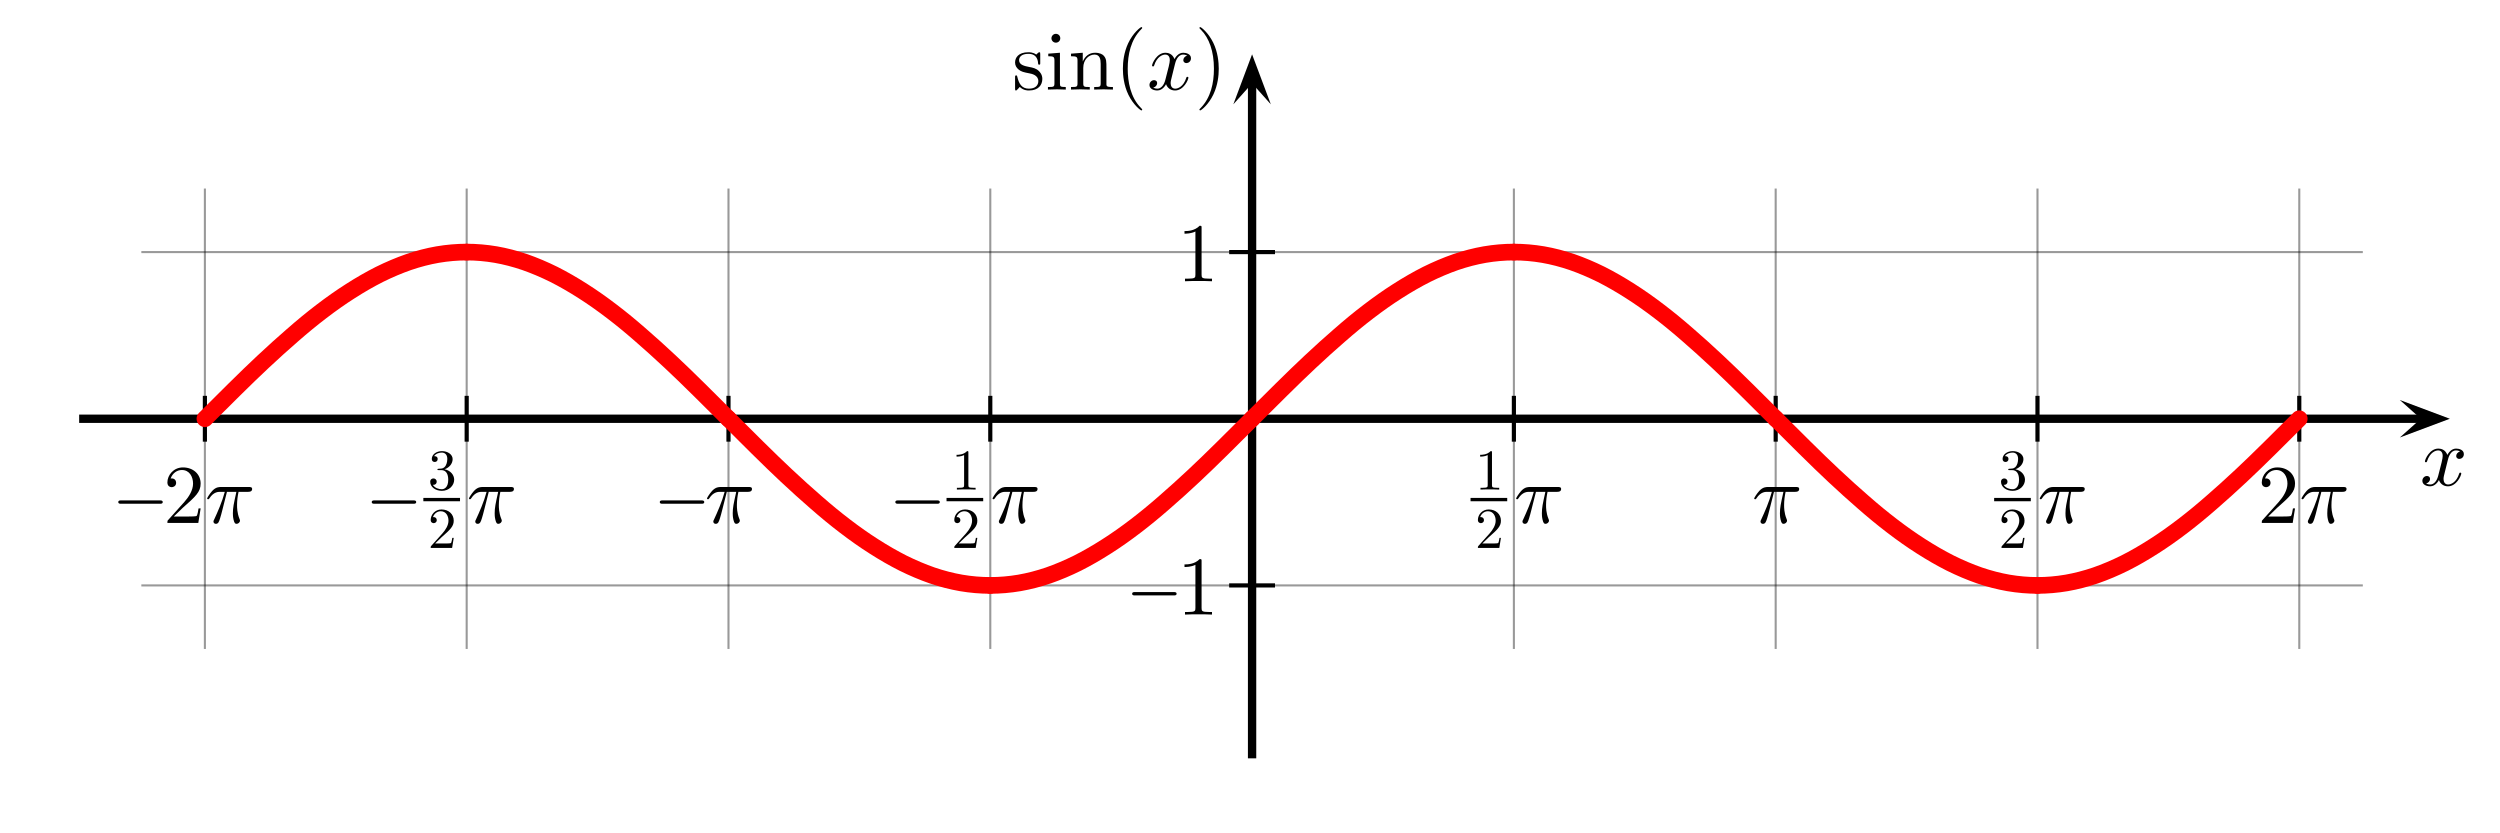
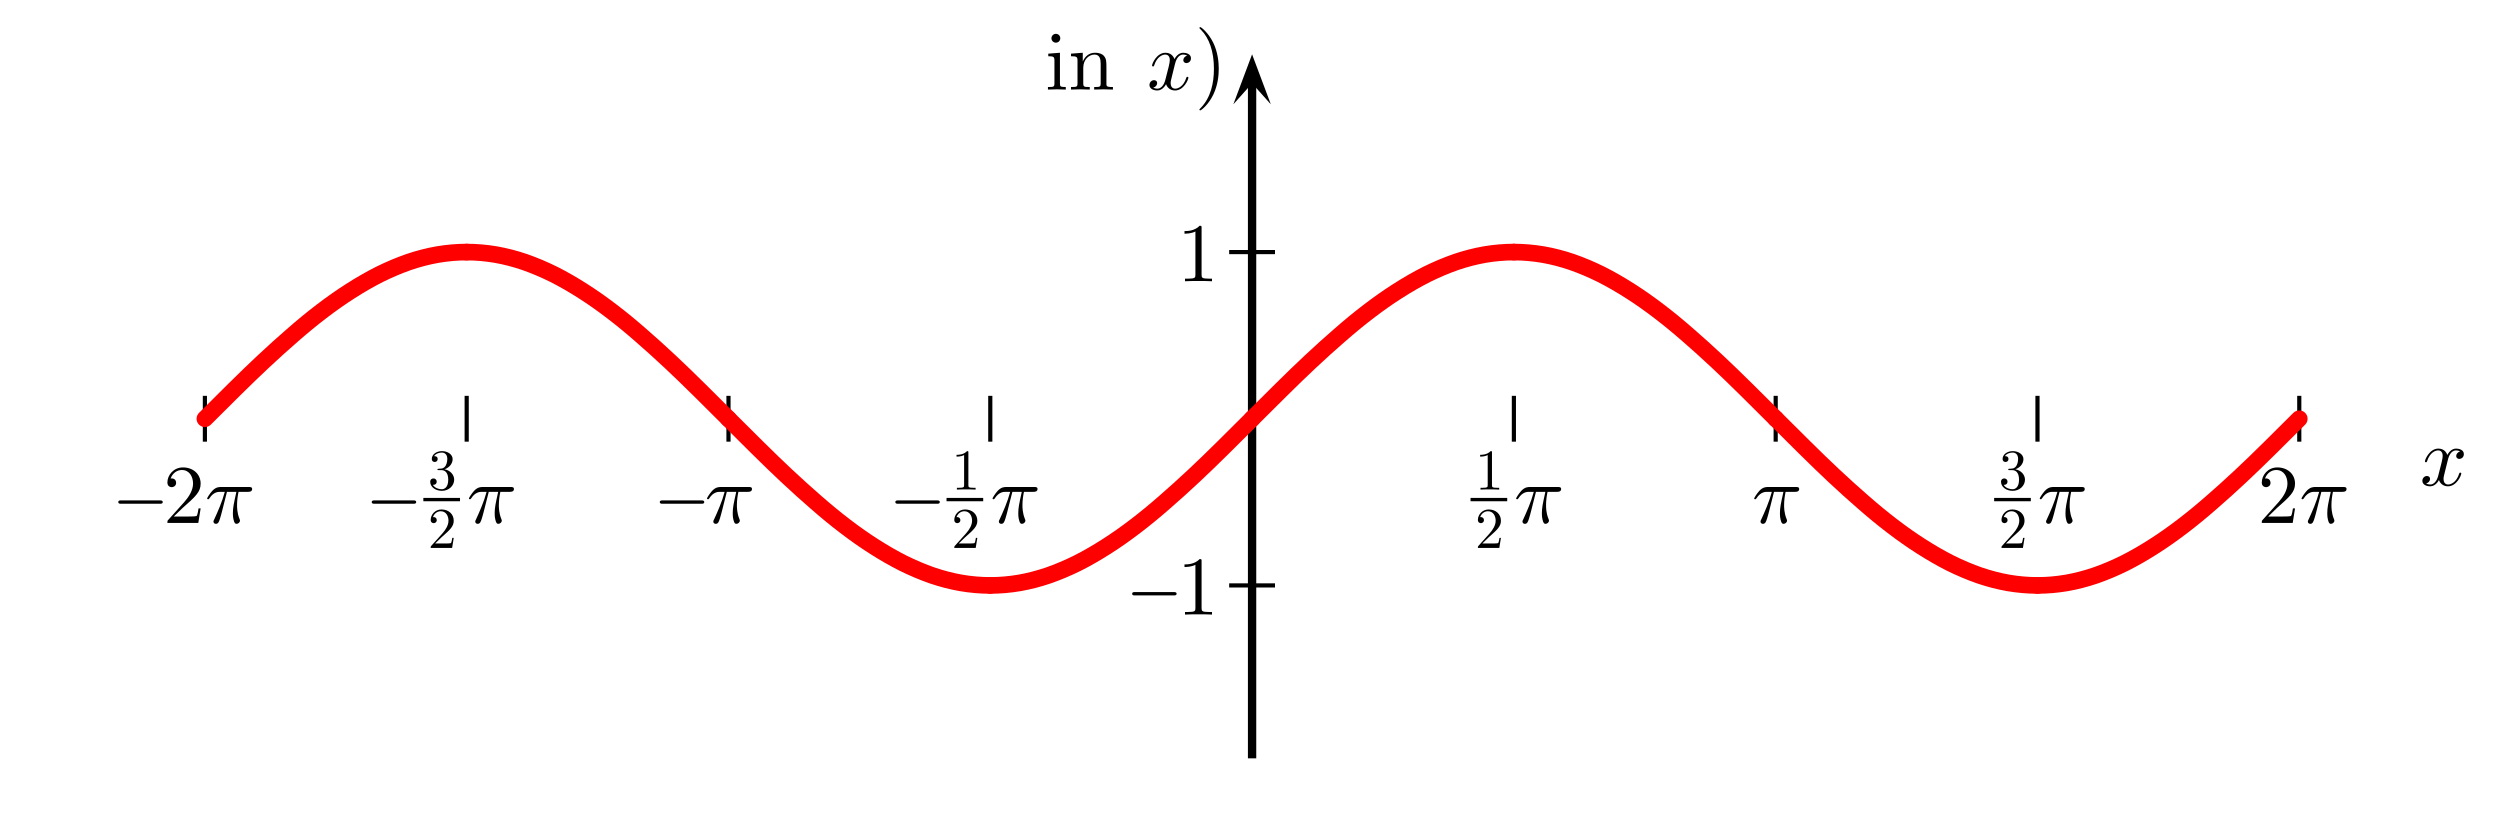
<svg xmlns="http://www.w3.org/2000/svg" xmlns:xlink="http://www.w3.org/1999/xlink" id="sine" version="1.1" baseProfile="full" width="600px" height="200px">
  <defs>
    <path id="sine-bow" style="fill:none;stroke:#ff0000;stroke-width:0.1;stroke-linecap:round" d="M 0,0           Q 0.116,0.116 0.175,0.174           Q 0.271,0.269 0.349,0.342           Q 0.442,0.429 0.524,0.5           Q 0.614,0.579 0.698,0.643           Q 0.788,0.712 0.873,0.766           Q 0.962,0.823 1.047,0.866           Q 1.136,0.91 1.222,0.94           Q 1.31,0.97 1.396,0.985           Q 1.484,1 1.571,1" />
    <marker id="Arrow" refX="2.52" refY="2.25" markerUnits="strokeWidth" markerWidth="6" markerHeight="4.5" orient="auto">
      <path d="M 2.52 2.25 L 0 4.5 L 6 2.25 L 0 0 z" />
    </marker>
-     <line id="xgridline" x1="0" x2="0" y1="55" y2="-55" stroke="black" stroke-width="0.5" stroke-linecap="square" opacity="0.4" />
-     <line id="ygridline" x1="-266.327" x2="266.327" y1="0" y2="-0" stroke="black" stroke-width="0.5" stroke-linecap="square" opacity="0.4" />
    <line id="xtick" x1="0" x2="0" y1="5" y2="-5" stroke="black" stroke-width="1" stroke-linecap="square" opacity="1" />
    <line id="ytick" x1="-5" x2="5" y1="0" y2="-0" stroke="black" stroke-width="1" stroke-linecap="square" opacity="1" />
-     <path id="s" style="fill-rule=evenodd; stroke:none" d="M 33 0 m 175 194 c 22 -4 104 -20 104 -92 c 0 -51 -35 -91 -113 -91           c -84 0 -120 57 -139 142 c -3 13 -4 17 -14 17 c -13 0 -13 -7 -13 -25           v -132 c 0 -17 0 -24 11 -24 c 5 0 6 1 25 20 c 2 2 2 4 20 23           c 44 -42 89 -43 110 -43 c 115 0 161 67 161 139 c 0 53 -30 83 -42 95           c -33 32 -72 40 -114 48 c -56 11 -123 24 -123 82 c 0 35 26 76 112 76           c 110 0 115 -90 117 -121 c 1 -9 10 -9 12 -9 c 13 0 13 5 13 24 v 101           c 0 17 0 24 -11 24 c -5 0 -7 0 -20 -12 c -3 -4 -13 -13 -17 -16           c -38 28 -79 28 -94 28 c -122 0 -160 -67 -160 -123           c 0 -35 16 -63 43 -85 c 32 -26 60 -32 132 -46 z" />
    <path id="i" style="fill-rule=evenodd; stroke:none" d="M 33 0 m 144 442 l -140 -11 v -31 c 65 0 74 -6 74 -55 v -269           c 0 -45 -11 -45 -78 -45 v -31 c 32 1 86 3 110 3 c 35 0 70 -2 104 -3           v 31 c -66 0 -70 5 -70 44 z M 177 75 m 4 541 c 0 32 -25 53 -53 53           c -31 0 -53 -27 -53 -53 c 0 -27 22 -53 53 -53 c 28 0 53 21 53 53 z" />
    <path id="n" d="M 32 0 m 78 344 v -268 c 0 -45 -11 -45 -78 -45 v -31           c 35 1 86 3 113 3 c 26 0 78 -2 112 -3 v 31 c -67 0 -78 0 -78 45 v 184           c 0 104 71 160 135 160 c 63 0 74 -54 74 -111 v -233           c 0 -45 -11 -45 -78 -45 v -31 c 35 1 86 3 113 3 c 26 0 78 -2 112 -3           v 31 c -52 0 -77 0 -78 30 v 191 c 0 86 0 117 -31 153           c -14 17 -47 37 -105 37 c -73 0 -120 -43 -148 -105 v 105 l -141 -11           v -31 c 70 0 78 -7 78 -56 z" />
-     <path id="parleft" style="fill-rule=evenodd; stroke:none" d="M 99 0 m 232 -240 c 0 3 0 5 -17 22 c -125 126 -157 315 -157 468           c 0 174 38 348 161 473 c 13 12 13 14 13 17 c 0 7 -4 10 -10 10           c -10 0 -100 -68 -159 -195 c -51 -110 -63 -221 -63 -305           c 0 -78 11 -199 66 -312 c 60 -123 146 -188 156 -188 c 6 0 10 3 10 10           z" />
    <path id="parright" style="fill-rule=evenodd; stroke:none" d="M 57 0 m 232 250 c 0 78 -11 199 -66 312 c -60 123 -146 188 -156 188           c -6 0 -10 -4 -10 -10 c 0 -3 0 -5 19 -23 c 98 -99 155 -258 155 -467           c 0 -171 -37 -347 -161 -473 c -13 -12 -13 -14 -13 -17           c 0 -6 4 -10 10 -10 c 10 0 100 68 159 195 c 51 110 63 221 63 305 z" />
    <path id="x" style="fill-rule=evenodd; stroke:none" d="M 29 0 m 305 302 c 6 26 29 118 99 118 c 5 0 29 0 50 -13           c -28 -5 -48 -30 -48 -54 c 0 -16 11 -35 38 -35 c 22 0 54 18 54 58           c 0 52 -59 66 -93 66 c -58 0 -93 -53 -105 -76 c -25 66 -79 76 -108 76           c -104 0 -161 -129 -161 -154 c 0 -10 10 -10 12 -10 c 8 0 11 2 13 11           c 34 106 100 131 134 131 c 19 0 54 -9 54 -67 c 0 -31 -17 -98 -54 -238           c -16 -62 -51 -104 -95 -104 c -6 0 -29 0 -50 13 c 25 5 47 26 47 54           c 0 27 -22 35 -37 35 c -30 0 -55 -26 -55 -58 c 0 -46 50 -66 94 -66           c 66 0 102 70 105 76 c 12 -37 48 -76 108 -76 c 103 0 160 129 160 154           c 0 10 -9 10 -12 10 c -9 0 -11 -4 -13 -11           c -33 -107 -101 -131 -133 -131 c -39 0 -55 32 -55 66           c 0 22 6 44 17 88 z" />
    <path id="pi" style="fill-rule=evenodd; stroke:none" d="M 27 0 m 238 373 h 113 c -33 -148 -42 -191 -42 -258           c 0 -15 0 -42 8 -76 c 10 -44 21 -50 36 -50 c 20 0 41 18 41 38           c 0 6 0 8 -6 22 c -29 72 -29 137 -29 165 c 0 53 7 107 18 159 h 114           c 13 0 49 0 49 34 c 0 24 -21 24 -40 24 h -335 c -22 0 -60 0 -104 -47           c -35 -39 -61 -85 -61 -90 c 0 -1 0 -10 12 -10 c 8 0 10 4 16 12           c 49 77 107 77 127 77 h 57 c -32 -121 -86 -242 -128 -333           c -8 -15 -8 -17 -8 -24 c 0 -19 16 -27 29 -27 c 30 0 38 28 50 65           c 14 46 14 48 27 98 z" />
    <path id="minus" style="fill-rule=evenodd; stroke:none" d="M 83 0 m 578 230 c 14 0 33 0 33 20 c 0 20 -19 20 -33 20 h -467.2           c -14 0 -33 0 -33 -20 c 0 -20 19 -20 33 -20 z" />
    <path id="one" style="fill-rule=evenodd; stroke:none" d="M 89 0 m 205 640 c 0 24 0 26 -23 26 c -62 -64 -150 -64 -182 -64 v -31           c 20 0 79 0 131 26 v -518 c 0 -36 -3 -48 -93 -48 h -32 v -31           c 35 3 122 3 162 3 c 40 0 127 0 162 -3 v 31 h -32           c -90 0 -93 11 -93 48 z" />
    <path id="two" style="fill-rule=evenodd; stroke:none" d="M 50 0 m 399 174 h -25 c -5 -30 -12 -74 -22 -89 c -7 -8 -73 -8 -95 -8           h -180 l 106 103 c 156 138 216 192 216 292 c 0 114 -90 194 -212 194           c -113 0 -187 -92 -187 -181 c 0 -56 50 -56 53 -56 c 17 0 52 12 52 53           c 0 26 -18 52 -53 52 c -8 0 -10 0 -13 -1 c 23 65 77 102 135 102           c 91 0 134 -81 134 -163 c 0 -80 -50 -159 -105 -221 l -192 -214           c -11 -11 -11 -13 -11 -37 h 371 z" />
    <path id="three" style="fill-rule=evenodd; stroke:none" d="M 42 0 m 248 352 c 82 27 140 97 140 176 c 0 82 -88 138 -184 138           c -101 0 -177 -60 -177 -136 c 0 -33 22 -52 51 -52 c 31 0 51 22 51 51           c 0 50 -47 50 -62 50 c 31 49 97 62 133 62 c 41 0 96 -22 96 -112           c 0 -12 -2 -70 -28 -114 c -30 -48 -64 -51 -89 -52           c -8 -1 -32 -3 -39 -3 c -8 -1 -15 -2 -15 -12 c 0 -11 7 -11 24 -11           h 44 c 82 0 119 -68 119 -166 c 0 -136 -69 -165 -113 -165           c -43 0 -118 17 -153 76 c 35 -5 66 17 66 55 c 0 36 -27 56 -56 56           c -24 0 -56 -14 -56 -58 c 0 -91 93 -157 202 -157           c 122 0 213 91 213 193 c 0 82 -63 160 -167 181 z" />
    <g id="sinx" transform="scale(0.02,-0.02)">
      <use xlink:href="#s" x="-2577.1" y="0" />
      <use xlink:href="#i" x="-2182.7" y="0" />
      <use xlink:href="#n" x="-1904.9" y="0" />
      <use xlink:href="#parleft" x="-1349.3" y="0" />
      <use xlink:href="#x" x="-960.4" y="0" />
      <use xlink:href="#parright" x="-388.9" y="0" />
    </g>
    <g id="xl" transform="scale(0.02,-0.02)">
      <use xlink:href="#x" x="-285.75" y="0" />
    </g>
    <g id="xm2pi" transform="scale(0.02,-0.02)">
      <use xlink:href="#minus" x="-1200" y="0" />
      <use xlink:href="#two" x="-500" y="0" />
      <use xlink:href="#pi" x="0" y="0" />
    </g>
    <g id="xm32pi" transform="scale(0.02,-0.02)">
      <use xlink:href="#minus" x="-1300" y="0" />
      <path d="M -500,280 h 400" stroke="black" stroke-width="40" stroke-linecap="square" />
      <use xlink:href="#three" x="-673.3" y="0" transform="translate(0,400) scale(0.693,0.693)" />
      <use xlink:href="#two" x="-673.3" y="0" transform="translate(0,-300) scale(0.693,0.693)" />
      <use xlink:href="#pi" x="0" y="0" />
    </g>
    <g id="xmpi" transform="scale(0.02,-0.02)">
      <use xlink:href="#minus" x="-985" y="0" />
      <use xlink:href="#pi" x="-285" y="0" />
    </g>
    <g id="xm12pi" transform="scale(0.02,-0.02)">
      <use xlink:href="#minus" x="-1300" y="0" />
      <path d="M -505,280 h 400" stroke="black" stroke-width="40" stroke-linecap="square" />
      <use xlink:href="#one" x="-673.3" y="0" transform="translate(0,400) scale(0.693,0.693)" />
      <use xlink:href="#two" x="-673.3" y="0" transform="translate(0,-300) scale(0.693,0.693)" />
      <use xlink:href="#pi" x="0" y="0" />
    </g>
    <g id="x12pi" transform="scale(0.02,-0.02)">
      <path d="M -500,280 h 400" stroke="black" stroke-width="40" stroke-linecap="square" />
      <use xlink:href="#one" x="-673.3" y="0" transform="translate(0,400) scale(0.693,0.693)" />
      <use xlink:href="#two" x="-673.3" y="0" transform="translate(0,-300) scale(0.693,0.693)" />
      <use xlink:href="#pi" x="0" y="0" />
    </g>
    <g id="xpi" transform="scale(0.02,-0.02)">
      <use xlink:href="#pi" x="-285" y="0" />
    </g>
    <g id="x32pi" transform="scale(0.02,-0.02)">
      <path d="M -500,280 h 400" stroke="black" stroke-width="40" stroke-linecap="square" />
      <use xlink:href="#three" x="-673.3" y="0" transform="translate(0,400) scale(0.693,0.693)" />
      <use xlink:href="#two" x="-673.3" y="0" transform="translate(0,-300) scale(0.693,0.693)" />
      <use xlink:href="#pi" x="0" y="0" />
    </g>
    <g id="x2pi" transform="scale(0.02,-0.02)">
      <use xlink:href="#two" x="-500" y="0" />
      <use xlink:href="#pi" x="0" y="0" />
    </g>
    <g id="y1" transform="scale(0.02,-0.02)">
      <use xlink:href="#one" x="-500" y="0" />
    </g>
    <g id="y-1" transform="scale(0.02,-0.02)">
      <use xlink:href="#minus" x="-1200" y="0" />
      <use xlink:href="#one" x="-500" y="0" />
    </g>
  </defs>
  <g transform="translate(300.5, 100.5)">
    <use xlink:href="#xgridline" x="-251.327" y="0" />
    <use xlink:href="#xgridline" x="-188.496" y="0" />
    <use xlink:href="#xgridline" x="-125.664" y="0" />
    <use xlink:href="#xgridline" x="-62.832" y="0" />
    <use xlink:href="#xgridline" x="62.832" y="0" />
    <use xlink:href="#xgridline" x="125.664" y="0" />
    <use xlink:href="#xgridline" x="188.496" y="0" />
    <use xlink:href="#xgridline" x="251.327" y="0" />
    <use xlink:href="#ygridline" x="0" y="40" />
    <use xlink:href="#ygridline" x="0" y="-40" />
    <use xlink:href="#xtick" x="-251.327" y="0" />
    <use xlink:href="#xtick" x="-188.496" y="0" />
    <use xlink:href="#xtick" x="-125.664" y="0" />
    <use xlink:href="#xtick" x="-62.832" y="0" />
    <use xlink:href="#xtick" x="62.832" y="0" />
    <use xlink:href="#xtick" x="125.664" y="0" />
    <use xlink:href="#xtick" x="188.496" y="0" />
    <use xlink:href="#xtick" x="251.327" y="0" />
    <use xlink:href="#ytick" x="0" y="40" />
    <use xlink:href="#ytick" x="0" y="-40" />
-     <line id="x-axis" x1="-280.5" x2="280.5" y1="0" y2="0" stroke="black" stroke-width="2" stroke-linecap="square" marker-end="url(#Arrow)" />
    <line id="y-axis" x1="0" x2="0" y1="80.5" y2="-80.5" stroke="black" stroke-width="2" stroke-linecap="square" marker-end="url(#Arrow)" />
    <use xlink:href="#xl" x="286" y="16" />
    <use xlink:href="#sinx" x="-6" y="-79" />
    <g id="xlabels" transform="translate(0,25)">
      <use xlink:href="#xm2pi" x="-251.327" y="0" />
      <use xlink:href="#xm32pi" x="-188.496" y="0" />
      <use xlink:href="#xmpi" x="-125.664" y="0" />
      <use xlink:href="#xm12pi" x="-62.832" y="0" />
      <use xlink:href="#x12pi" x="62.832" y="0" />
      <use xlink:href="#xpi" x="125.664" y="0" />
      <use xlink:href="#x32pi" x="188.496" y="0" />
      <use xlink:href="#x2pi" x="251.327" y="0" />
    </g>
    <g id="ylabels" transform="translate(-8,7)">
      <use xlink:href="#y1" x="0" y="-40" />
      <use xlink:href="#y-1" x="0" y="40" />
    </g>
    <g transform="scale(40, -40)">
      <use transform="translate(-6.283,0) scale(1,1)" x="0" y="0" xlink:href="#sine-bow" />
      <use transform="translate(-3.142,0) scale(-1,1)" x="0" y="0" xlink:href="#sine-bow" />
      <use transform="translate(-3.142,0) scale(1,-1)" x="0" y="0" xlink:href="#sine-bow" />
      <use transform="translate(0,0) scale(-1,-1)" x="0" y="0" xlink:href="#sine-bow" />
      <use transform="translate(0,0) scale(1,1)" x="0" y="0" xlink:href="#sine-bow" />
      <use transform="translate(3.142,0) scale(-1,1)" x="0" y="0" xlink:href="#sine-bow" />
      <use transform="translate(3.142,0) scale(1,-1)" x="0" y="0" xlink:href="#sine-bow" />
      <use transform="translate(6.283,0) scale(-1,-1)" x="0" y="0" xlink:href="#sine-bow" />
    </g>
  </g>
</svg>